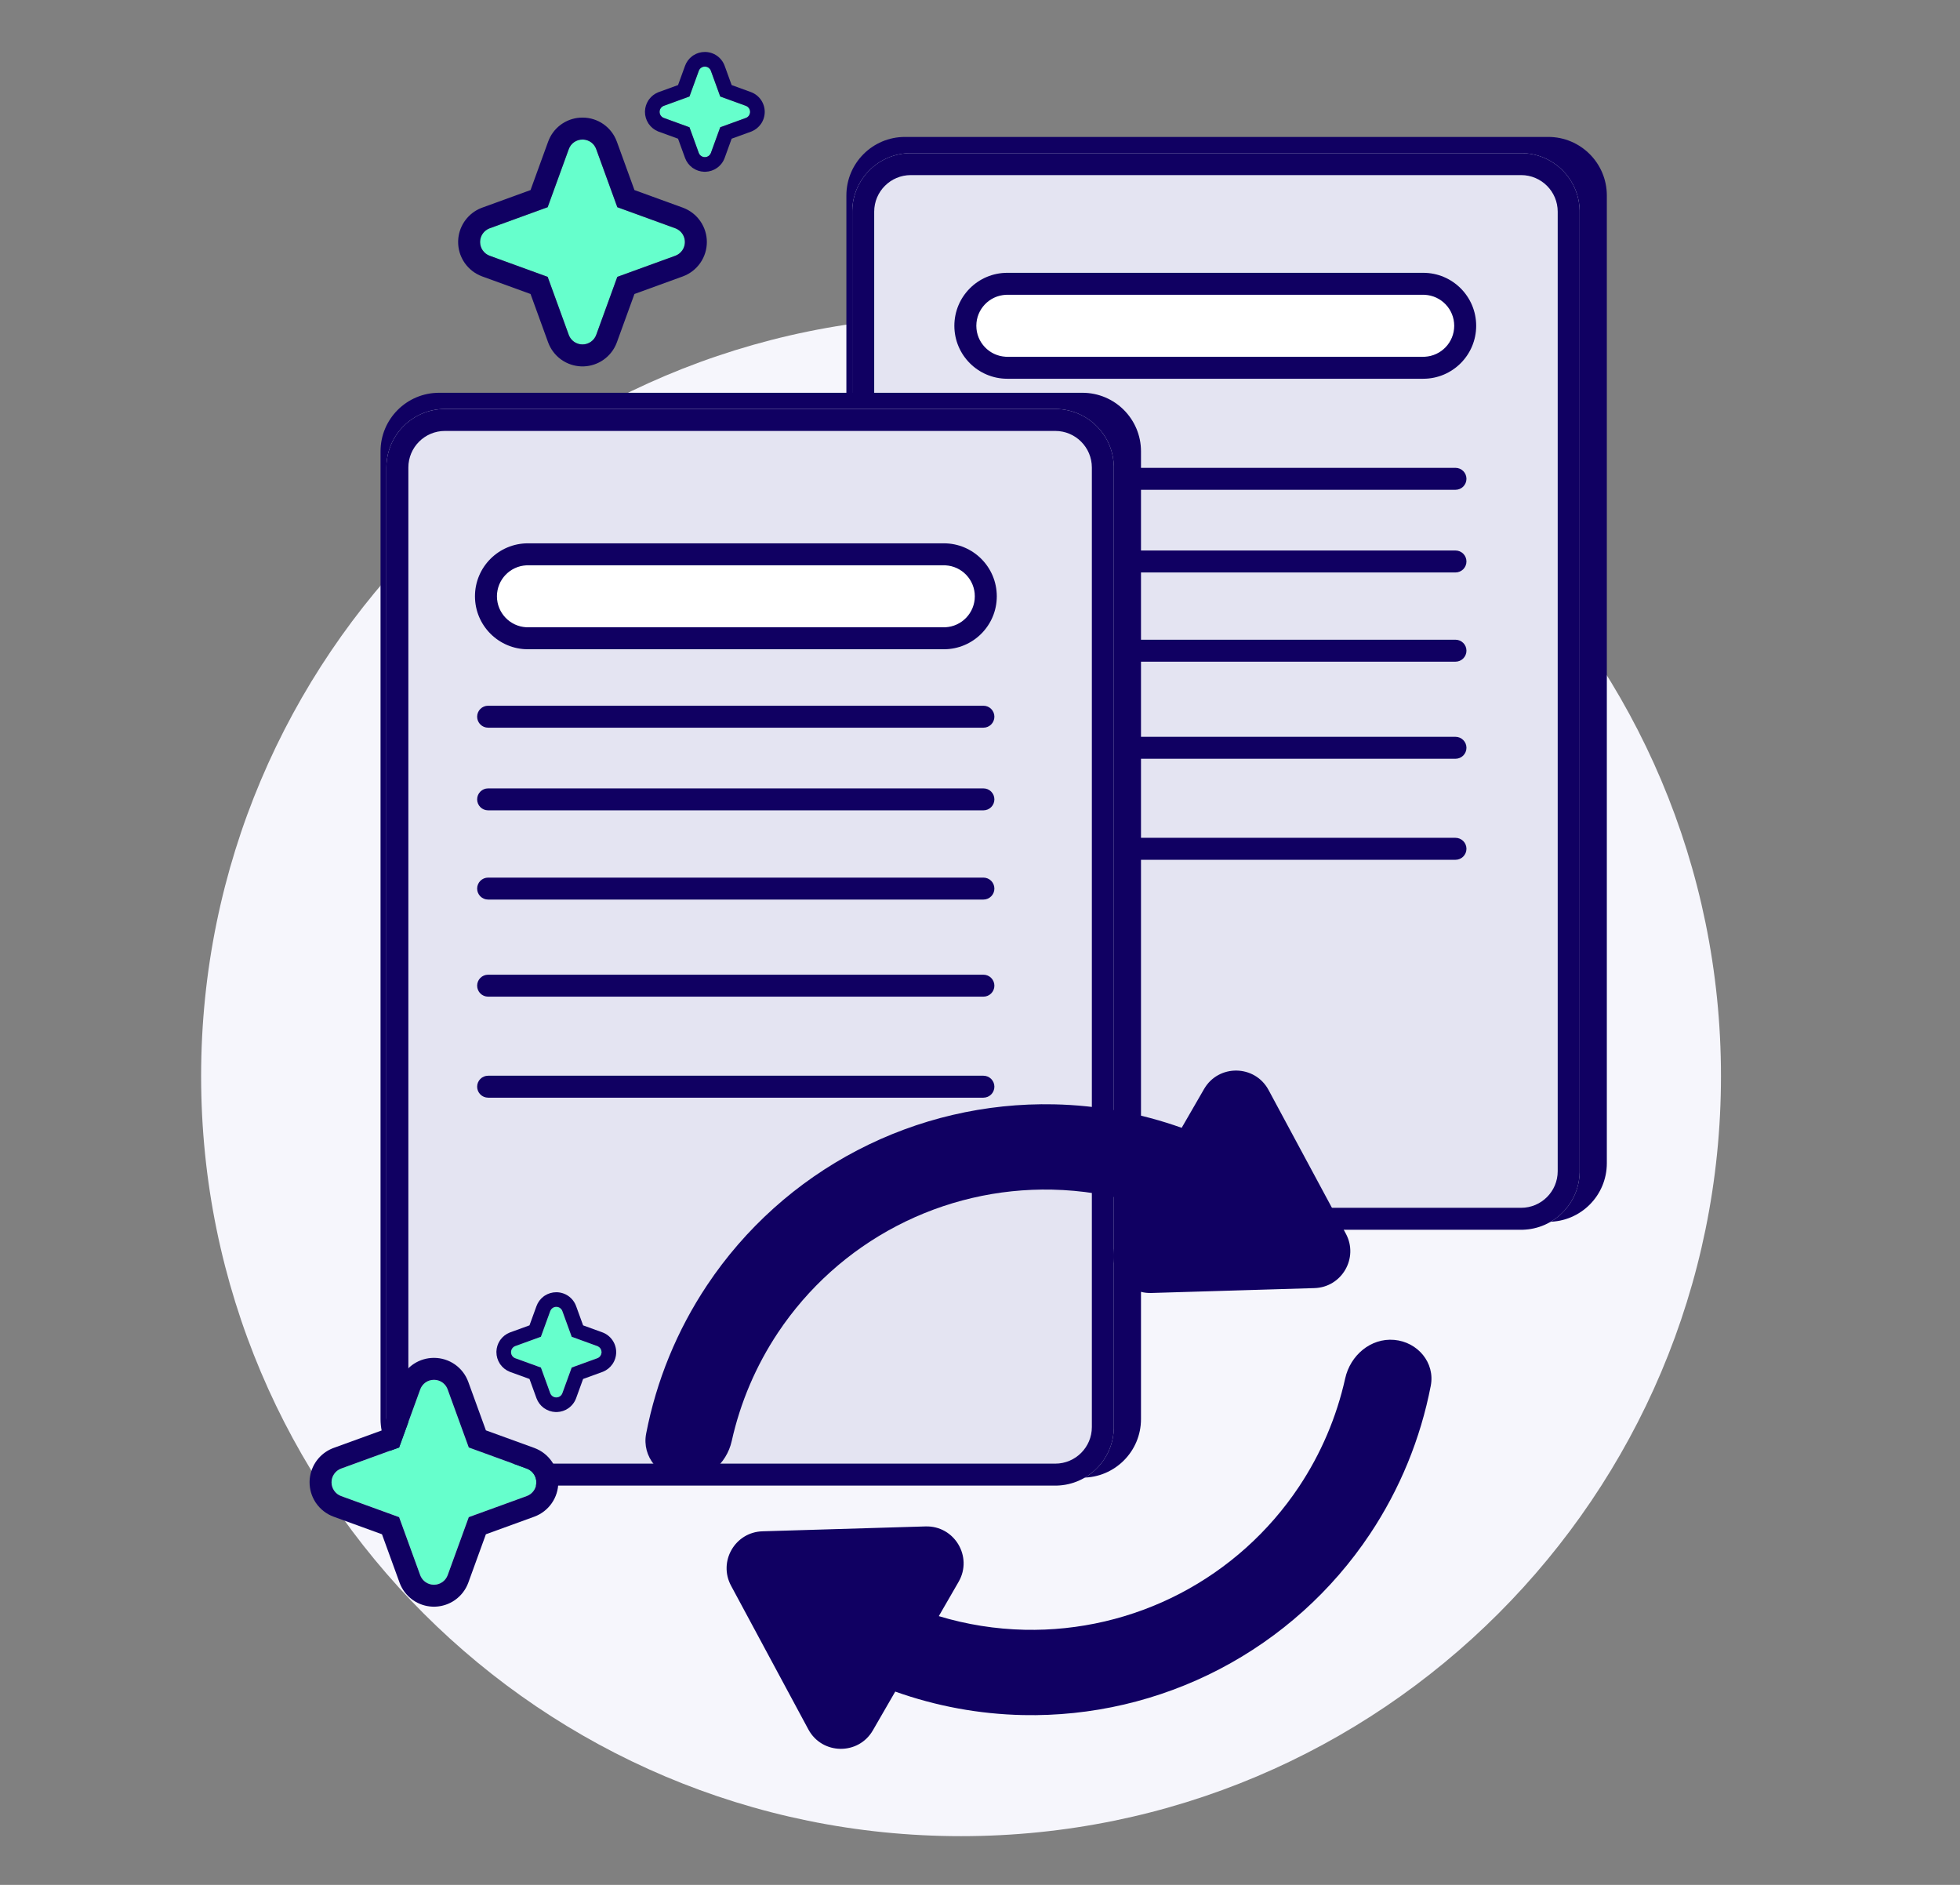
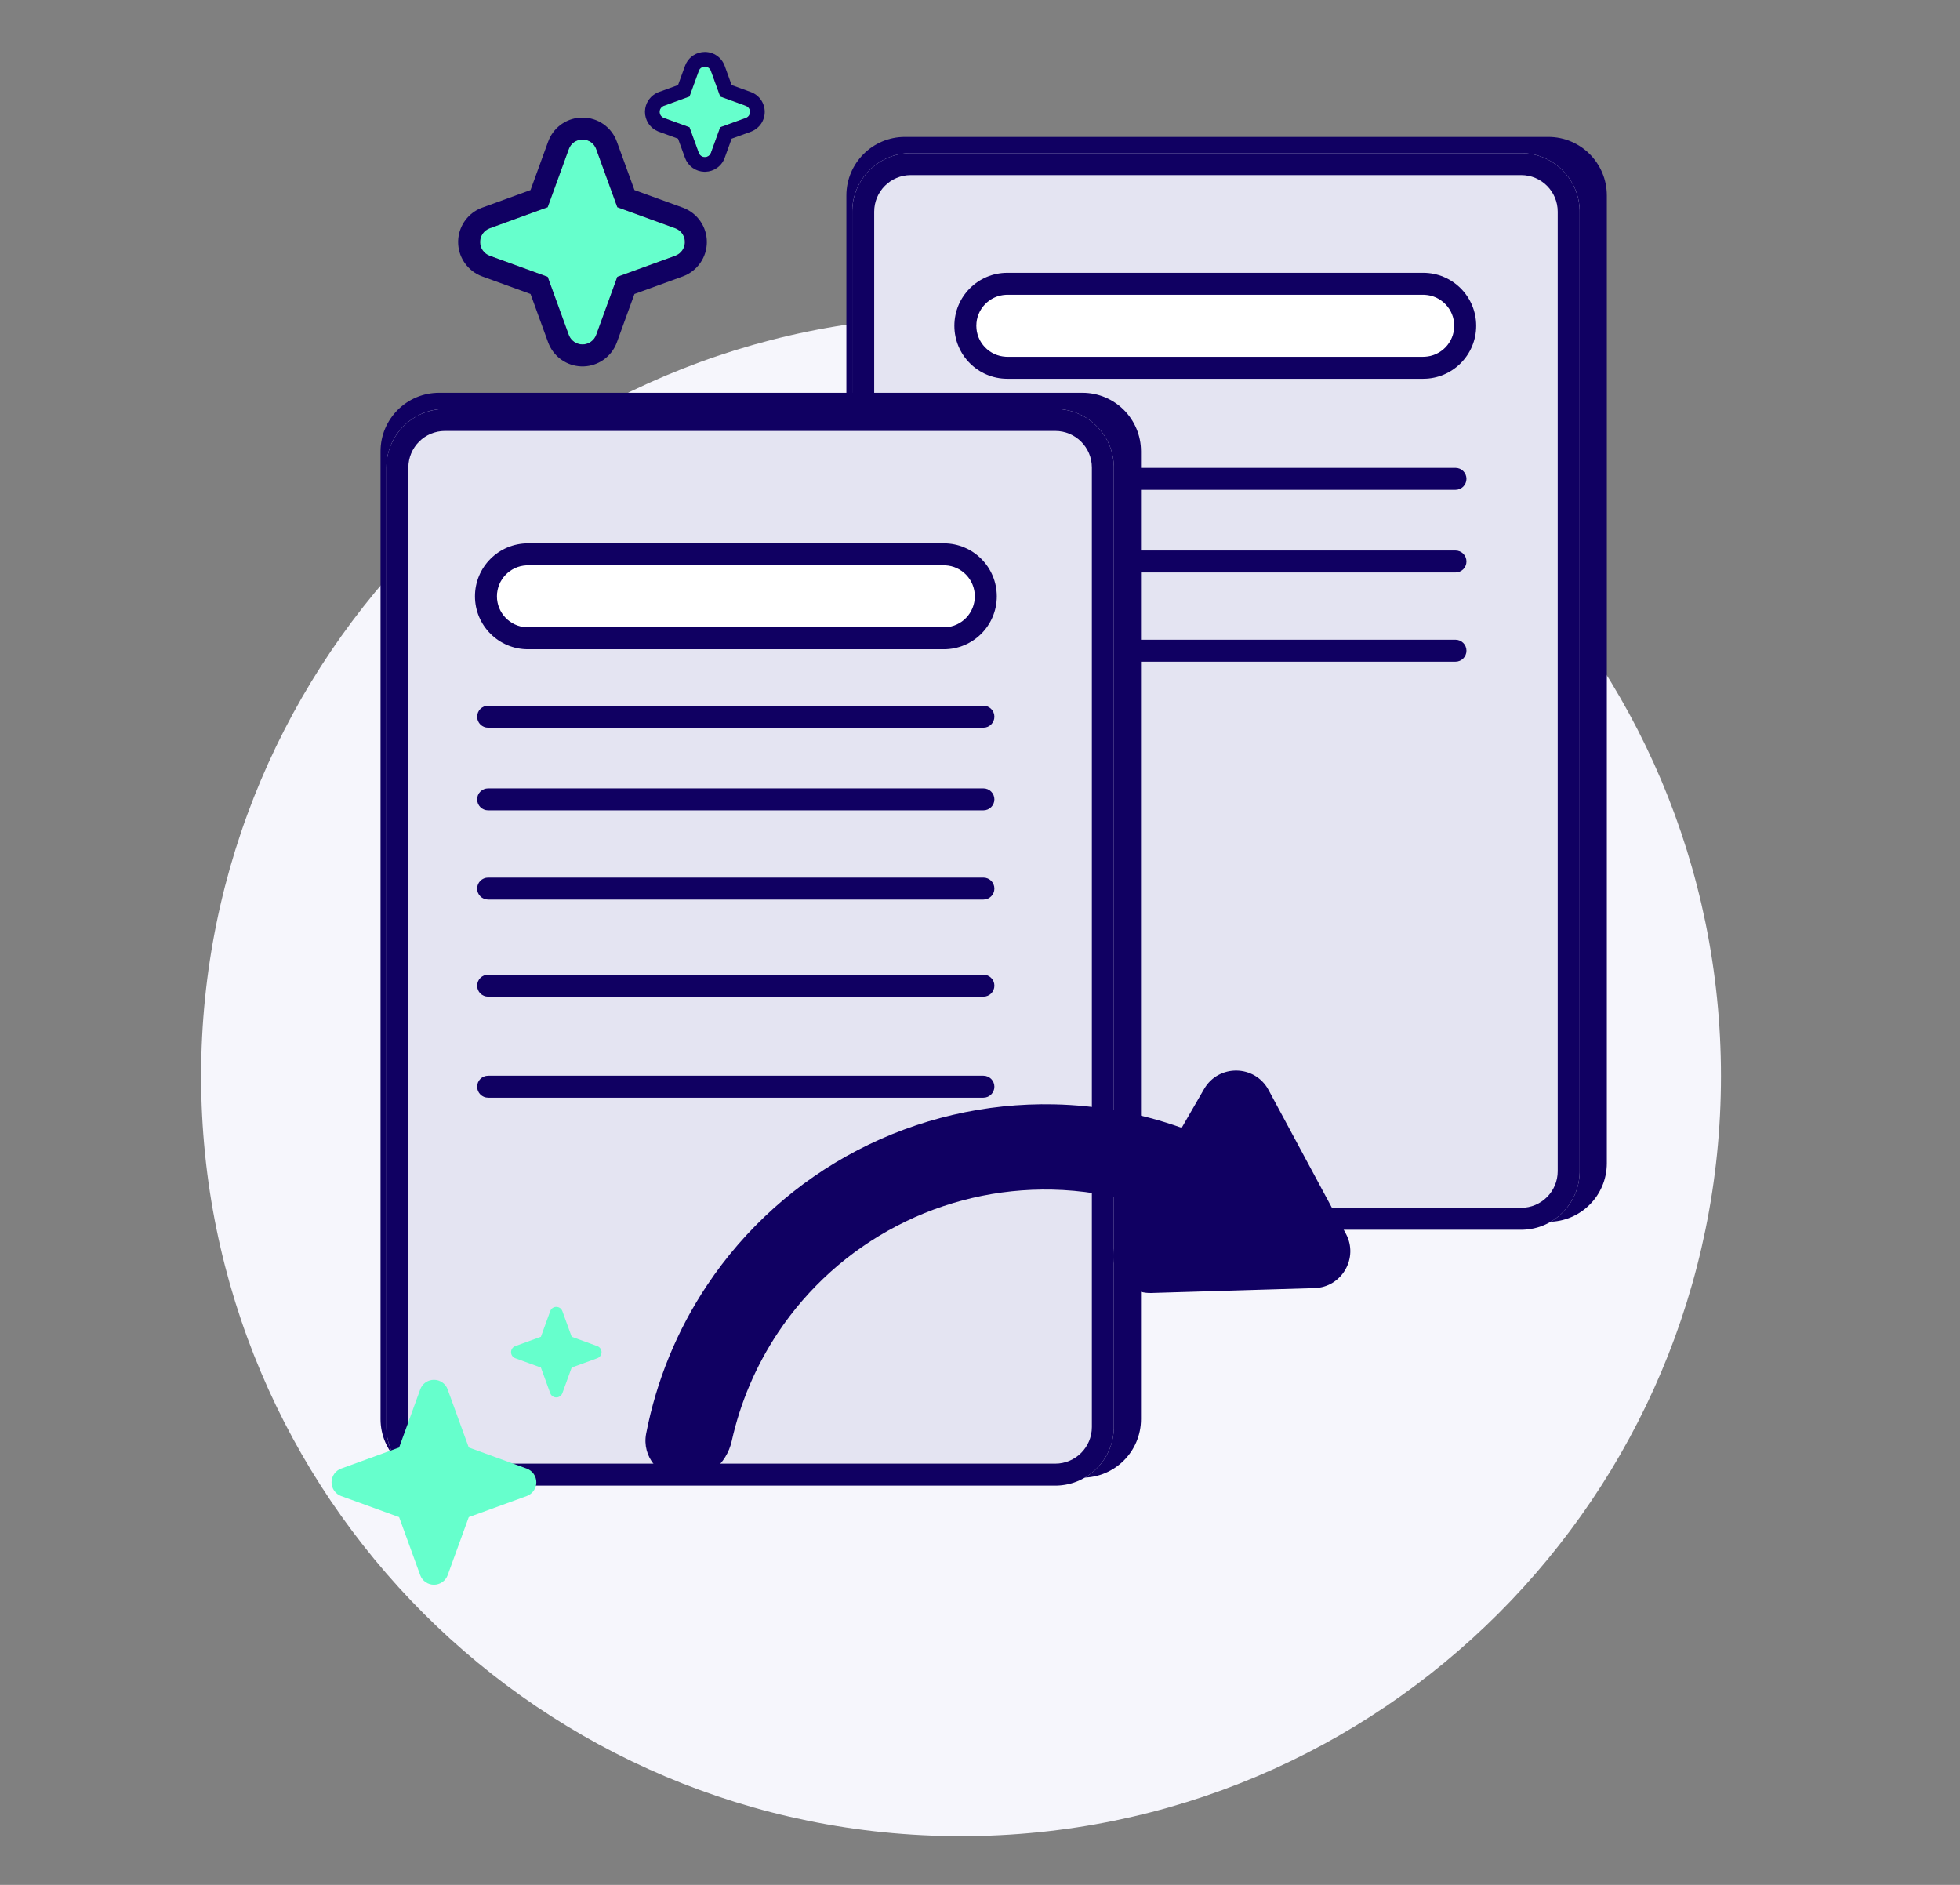
<svg xmlns="http://www.w3.org/2000/svg" width="208" height="200" viewBox="0 0 208 200" fill="none">
  <rect x="0" y="0" width="208" height="200" fill="#808080" stroke="none" />
  <path d="M182.634 114.184C182.634 158.724 146.528 194.83 101.989 194.83C57.449 194.83 21.343 158.724 21.343 114.184C21.343 69.644 57.449 33.538 101.989 33.538C146.528 33.538 182.634 69.644 182.634 114.184Z" fill="#F6F6FC" />
  <path d="M96.034 129.642C92.602 129.642 89.82 126.86 89.82 123.428V20.744C89.82 17.312 92.602 14.53 96.034 14.53H164.308C167.74 14.53 170.521 17.312 170.521 20.744V123.428C170.521 126.86 167.74 129.642 164.308 129.642H96.034Z" fill="#100062" />
  <path d="M96.656 130.487C93.224 130.487 90.442 127.705 90.442 124.273V22.463C90.442 19.031 93.224 16.249 96.656 16.249H161.424C164.856 16.249 167.638 19.031 167.638 22.463V124.273C167.638 127.705 164.856 130.487 161.424 130.487H96.656Z" fill="#E4E4F2" />
  <path d="M165.308 22.463H167.638V124.273H165.308V22.463ZM161.424 18.579H96.656C94.511 18.579 92.772 20.318 92.772 22.463V124.273C92.772 126.418 94.511 128.157 96.656 128.157H161.424C163.569 128.157 165.308 126.418 165.308 124.273H167.638L167.636 124.434C167.552 127.738 164.889 130.401 161.585 130.485L161.424 130.487H96.656C93.278 130.487 90.529 127.791 90.444 124.434L90.442 124.273V22.463L90.444 22.302C90.529 18.945 93.278 16.249 96.656 16.249H161.424L161.585 16.251C164.889 16.335 167.552 18.998 167.636 22.302L167.638 22.463H165.308C165.308 20.318 163.569 18.579 161.424 18.579Z" fill="#100062" />
  <path d="M103.609 34.568C103.609 32.751 105.083 31.277 106.9 31.277H151.035C152.852 31.277 154.326 32.751 154.326 34.568C154.326 36.386 152.852 37.859 151.035 37.859H106.9C105.083 37.859 103.609 36.386 103.609 34.568Z" fill="white" />
  <path d="M101.279 34.568C101.279 31.464 103.796 28.947 106.9 28.947V31.277L106.731 31.282C104.992 31.37 103.609 32.807 103.609 34.568C103.609 36.329 104.992 37.766 106.731 37.855L106.9 37.859H151.035L151.204 37.855C152.943 37.766 154.326 36.329 154.326 34.568C154.326 32.807 152.943 31.37 151.204 31.282L151.035 31.277V28.947C154.139 28.947 156.656 31.464 156.656 34.568C156.656 37.672 154.139 40.189 151.035 40.189H106.9C103.796 40.189 101.279 37.672 101.279 34.568ZM151.035 28.947V31.277H106.9V28.947H151.035Z" fill="#100062" />
  <path d="M100.733 50.806C100.733 50.162 101.255 49.641 101.898 49.641H154.459C155.102 49.641 155.624 50.162 155.624 50.806C155.624 51.449 155.102 51.971 154.459 51.971H101.898C101.255 51.971 100.733 51.449 100.733 50.806Z" fill="#100062" />
  <path d="M100.733 59.577C100.733 58.934 101.255 58.412 101.898 58.412H154.459C155.102 58.412 155.624 58.934 155.624 59.577C155.624 60.221 155.102 60.742 154.459 60.742H101.898C101.255 60.742 100.733 60.221 100.733 59.577Z" fill="#100062" />
  <path d="M100.733 69.044C100.733 68.4 101.255 67.879 101.898 67.879H154.459C155.102 67.879 155.624 68.4 155.624 69.044C155.624 69.687 155.102 70.209 154.459 70.209H101.898C101.255 70.209 100.733 69.687 100.733 69.044Z" fill="#100062" />
-   <path d="M100.733 79.346C100.733 78.703 101.255 78.181 101.898 78.181H154.459C155.102 78.181 155.624 78.703 155.624 79.346C155.624 79.989 155.102 80.511 154.459 80.511H101.898C101.255 80.511 100.733 79.989 100.733 79.346Z" fill="#100062" />
-   <path d="M100.733 90.064C100.733 89.421 101.255 88.899 101.898 88.899H154.459C155.102 88.899 155.624 89.421 155.624 90.064C155.624 90.708 155.102 91.23 154.459 91.23H101.898C101.255 91.23 100.733 90.708 100.733 90.064Z" fill="#100062" />
  <path d="M46.597 156.788C43.166 156.788 40.384 154.006 40.384 150.575V47.89C40.384 44.459 43.166 41.677 46.597 41.677H114.871C118.303 41.677 121.085 44.459 121.085 47.89V150.575C121.085 154.006 118.303 156.788 114.871 156.788H46.597Z" fill="#100062" />
  <path d="M47.219 157.633C43.788 157.633 41.006 154.851 41.006 151.42V49.609C41.006 46.177 43.788 43.395 47.219 43.395H111.988C115.419 43.395 118.202 46.177 118.202 49.609V151.42C118.202 154.851 115.419 157.633 111.988 157.633H47.219Z" fill="#E4E4F2" />
  <path d="M115.871 49.609H118.202V151.42H115.871V49.609ZM111.988 45.726H47.219C45.075 45.726 43.336 47.464 43.336 49.609V151.42C43.336 153.564 45.075 155.303 47.219 155.303H111.988C114.132 155.303 115.871 153.564 115.871 151.42H118.202L118.2 151.58C118.116 154.884 115.452 157.548 112.148 157.631L111.988 157.633H47.219C43.842 157.633 41.093 154.938 41.008 151.58L41.006 151.42V49.609L41.008 49.449C41.093 46.091 43.842 43.395 47.219 43.395H111.988L112.148 43.397C115.452 43.481 118.116 46.144 118.2 49.449L118.202 49.609H115.871C115.871 47.464 114.132 45.726 111.988 45.726Z" fill="#100062" />
  <path d="M50.636 76.048C50.636 75.404 51.157 74.883 51.801 74.883H104.362C105.005 74.883 105.527 75.404 105.527 76.048C105.527 76.691 105.005 77.213 104.362 77.213H51.801C51.157 77.213 50.636 76.691 50.636 76.048Z" fill="#100062" />
  <path d="M50.636 84.819C50.636 84.176 51.157 83.654 51.801 83.654H104.362C105.005 83.654 105.527 84.176 105.527 84.819C105.527 85.463 105.005 85.984 104.362 85.984H51.801C51.157 85.984 50.636 85.463 50.636 84.819Z" fill="#100062" />
  <path d="M50.636 94.286C50.636 93.643 51.157 93.121 51.801 93.121H104.362C105.005 93.121 105.527 93.643 105.527 94.286C105.527 94.929 105.005 95.451 104.362 95.451H51.801C51.157 95.451 50.636 94.929 50.636 94.286Z" fill="#100062" />
  <path d="M50.636 104.588C50.636 103.944 51.157 103.423 51.801 103.423H104.362C105.005 103.423 105.527 103.944 105.527 104.588C105.527 105.231 105.005 105.753 104.362 105.753H51.801C51.157 105.753 50.636 105.231 50.636 104.588Z" fill="#100062" />
  <path d="M50.636 115.307C50.636 114.663 51.157 114.142 51.801 114.142H104.362C105.005 114.142 105.527 114.663 105.527 115.307C105.527 115.95 105.005 116.472 104.362 116.472H51.801C51.157 116.472 50.636 115.95 50.636 115.307Z" fill="#100062" />
  <path d="M61.815 14.808C62.134 14.805 62.446 14.902 62.707 15.085C62.968 15.267 63.165 15.527 63.272 15.827L65.512 21.986L71.67 24.225C71.967 24.335 72.224 24.534 72.405 24.794C72.585 25.055 72.683 25.364 72.683 25.681C72.683 25.999 72.585 26.308 72.405 26.568C72.224 26.829 71.967 27.027 71.67 27.138L65.511 29.377L63.272 35.536C63.161 35.833 62.963 36.09 62.702 36.271C62.442 36.452 62.133 36.549 61.815 36.549C61.498 36.549 61.189 36.452 60.928 36.271C60.668 36.09 60.469 35.833 60.359 35.536L58.12 29.377L51.961 27.138C51.664 27.027 51.408 26.829 51.226 26.568C51.045 26.308 50.948 25.999 50.948 25.681C50.948 25.364 51.045 25.055 51.226 24.794C51.408 24.534 51.664 24.335 51.961 24.225L58.12 21.985L60.359 15.827C60.466 15.527 60.664 15.267 60.925 15.085C61.185 14.902 61.497 14.805 61.815 14.808Z" fill="#66FFCC" />
  <path d="M48.621 25.533C48.647 24.841 48.858 24.17 49.231 23.587L49.313 23.464L49.401 23.344C49.817 22.791 50.373 22.36 51.012 22.095L51.151 22.04L51.165 22.035L56.302 20.167L58.169 15.031L58.17 15.031C58.423 14.328 58.874 13.715 59.467 13.264L59.588 13.176L59.713 13.092C60.334 12.692 61.057 12.479 61.798 12.478C61.803 12.478 61.809 12.478 61.815 12.478C61.821 12.478 61.828 12.477 61.834 12.477L61.833 12.478C62.624 12.479 63.395 12.722 64.043 13.176C64.696 13.633 65.191 14.281 65.461 15.031L65.462 15.031L67.33 20.168L72.466 22.035L72.473 22.038L72.481 22.04C73.224 22.316 73.865 22.813 74.318 23.464C74.77 24.115 75.013 24.888 75.013 25.681C75.013 26.474 74.77 27.248 74.318 27.898C73.865 28.549 73.224 29.046 72.481 29.322L72.473 29.325L72.466 29.328L67.329 31.195L65.462 36.331L65.459 36.339L65.457 36.346C65.18 37.089 64.684 37.731 64.033 38.183C63.423 38.608 62.704 38.848 61.964 38.876L61.816 38.878L61.667 38.876C60.926 38.847 60.209 38.608 59.598 38.183L59.478 38.096C58.886 37.65 58.434 37.043 58.175 36.346L58.172 36.339L58.169 36.331L56.302 31.195L51.165 29.328L51.158 29.325L51.151 29.322C50.407 29.046 49.766 28.549 49.313 27.898L49.231 27.775C48.831 27.151 48.618 26.424 48.618 25.681L48.621 25.533ZM50.948 25.681C50.948 25.998 51.045 26.308 51.226 26.568C51.407 26.828 51.664 27.027 51.962 27.137L58.12 29.376L60.359 35.535L60.405 35.645C60.52 35.896 60.701 36.112 60.928 36.27C61.189 36.451 61.499 36.548 61.816 36.548C62.133 36.548 62.442 36.451 62.702 36.27C62.963 36.089 63.161 35.833 63.272 35.535L65.511 29.376L71.67 27.137C71.967 27.027 72.224 26.828 72.405 26.568C72.563 26.34 72.657 26.075 72.678 25.8L72.683 25.681C72.683 25.404 72.609 25.132 72.469 24.894L72.405 24.794C72.246 24.567 72.03 24.386 71.779 24.27L71.67 24.225L65.512 21.986L63.272 15.827C63.179 15.564 63.015 15.333 62.801 15.156L62.707 15.085C62.478 14.925 62.211 14.83 61.935 14.811L61.816 14.807C61.497 14.805 61.185 14.902 60.925 15.085C60.664 15.267 60.466 15.527 60.359 15.827L58.12 21.985L51.962 24.225C51.664 24.335 51.407 24.534 51.226 24.794C51.045 25.055 50.948 25.364 50.948 25.681Z" fill="#100062" />
  <path d="M74.8 7.067C74.94 7.066 75.078 7.109 75.193 7.19C75.308 7.271 75.396 7.385 75.443 7.518L76.433 10.239L79.153 11.228C79.285 11.277 79.398 11.365 79.478 11.48C79.558 11.595 79.601 11.732 79.601 11.872C79.601 12.012 79.558 12.149 79.478 12.264C79.398 12.379 79.285 12.466 79.153 12.515L76.432 13.505L75.443 16.226C75.394 16.357 75.306 16.471 75.191 16.55C75.076 16.631 74.94 16.673 74.8 16.673C74.659 16.673 74.523 16.631 74.408 16.55C74.293 16.471 74.205 16.357 74.156 16.226L73.167 13.505L70.445 12.515C70.314 12.466 70.201 12.379 70.121 12.264C70.041 12.149 69.998 12.012 69.998 11.872C69.998 11.732 70.041 11.595 70.121 11.48C70.201 11.365 70.314 11.277 70.445 11.228L73.167 10.239L74.156 7.518C74.203 7.385 74.29 7.271 74.406 7.19C74.521 7.109 74.659 7.066 74.8 7.067Z" fill="#66FFCC" />
  <path d="M68.447 11.786C68.462 11.387 68.584 11 68.799 10.664L68.846 10.593L68.897 10.524C69.137 10.205 69.458 9.956 69.826 9.803L69.906 9.772L69.91 9.77L69.915 9.768L71.955 9.027L72.697 6.987V6.987C72.843 6.582 73.104 6.228 73.446 5.968L73.516 5.917L73.588 5.869C73.945 5.638 74.362 5.515 74.788 5.514C74.792 5.514 74.796 5.514 74.8 5.514C74.804 5.514 74.808 5.514 74.812 5.514L74.811 5.514C75.267 5.515 75.711 5.655 76.085 5.917C76.462 6.181 76.747 6.555 76.903 6.987L76.904 6.987L77.645 9.027L79.685 9.768L79.695 9.772C80.123 9.931 80.493 10.217 80.754 10.593C81.015 10.968 81.155 11.414 81.155 11.871C81.155 12.329 81.015 12.775 80.754 13.15C80.509 13.502 80.169 13.776 79.775 13.94L79.695 13.971L79.685 13.975L77.644 14.716L76.904 16.756L76.9 16.766C76.741 17.195 76.455 17.564 76.079 17.826C75.727 18.07 75.313 18.209 74.886 18.225L74.8 18.226L74.714 18.225C74.288 18.209 73.873 18.07 73.521 17.826L73.452 17.775C73.111 17.518 72.85 17.168 72.701 16.766L72.697 16.756L71.955 14.716L69.916 13.975L69.906 13.971L69.826 13.94C69.431 13.776 69.091 13.502 68.846 13.15L68.799 13.079C68.568 12.719 68.445 12.3 68.445 11.871L68.447 11.786ZM69.999 11.871C69.999 12.011 70.041 12.149 70.121 12.264C70.201 12.379 70.315 12.466 70.446 12.515L73.168 13.504L74.157 16.226C74.205 16.357 74.293 16.47 74.408 16.55C74.523 16.63 74.66 16.673 74.8 16.673C74.941 16.673 75.077 16.63 75.192 16.55C75.307 16.47 75.395 16.357 75.443 16.226L76.433 13.504L79.154 12.515C79.285 12.466 79.399 12.379 79.479 12.264C79.549 12.163 79.591 12.045 79.6 11.924L79.601 11.871C79.601 11.749 79.569 11.629 79.507 11.524L79.479 11.48C79.409 11.379 79.313 11.299 79.203 11.248L79.154 11.228L76.433 10.239L75.443 7.518C75.402 7.402 75.33 7.299 75.236 7.221L75.194 7.19C75.079 7.109 74.941 7.066 74.8 7.067C74.66 7.066 74.522 7.109 74.407 7.19C74.306 7.26 74.226 7.357 74.177 7.469L74.157 7.518L73.168 10.238L70.446 11.228C70.315 11.277 70.201 11.365 70.121 11.48C70.041 11.595 69.999 11.731 69.999 11.871Z" fill="#100062" />
  <path d="M46.051 146.41C46.369 146.408 46.681 146.505 46.942 146.687C47.203 146.87 47.401 147.129 47.507 147.43L49.747 153.589L55.905 155.828C56.202 155.938 56.459 156.137 56.64 156.397C56.821 156.658 56.918 156.967 56.918 157.284C56.918 157.601 56.821 157.911 56.64 158.171C56.459 158.431 56.202 158.63 55.905 158.74L49.746 160.979L47.507 167.138C47.397 167.436 47.198 167.692 46.938 167.873C46.677 168.054 46.368 168.151 46.051 168.151C45.734 168.151 45.424 168.054 45.164 167.873C44.903 167.692 44.705 167.436 44.595 167.138L42.356 160.979L36.196 158.74C35.899 158.63 35.643 158.431 35.462 158.171C35.281 157.911 35.184 157.601 35.184 157.284C35.184 156.967 35.281 156.658 35.462 156.397C35.643 156.137 35.899 155.938 36.196 155.828L42.356 153.588L44.595 147.43C44.701 147.129 44.899 146.87 45.16 146.687C45.421 146.505 45.732 146.408 46.051 146.41Z" fill="#66FFCC" />
-   <path d="M32.856 157.136C32.883 156.445 33.093 155.773 33.466 155.191L33.549 155.067L33.636 154.947C34.052 154.395 34.608 153.964 35.247 153.698L35.386 153.644L35.4 153.638L40.537 151.771L42.404 146.634L42.405 146.634C42.658 145.932 43.109 145.318 43.702 144.867L43.824 144.779L43.949 144.695C44.569 144.296 45.292 144.083 46.033 144.081V144.081C46.039 144.081 46.045 144.081 46.051 144.081C46.057 144.081 46.063 144.081 46.069 144.081L46.069 144.081C46.859 144.083 47.63 144.326 48.278 144.779C48.931 145.236 49.426 145.885 49.697 146.634L49.697 146.634L51.565 151.772L56.702 153.638L56.709 153.641L56.716 153.644C57.459 153.919 58.1 154.417 58.553 155.067C59.006 155.718 59.248 156.492 59.248 157.285C59.248 158.077 59.006 158.851 58.553 159.502C58.1 160.153 57.459 160.649 56.716 160.925L56.709 160.928L56.702 160.931L51.564 162.798L49.697 167.935L49.694 167.942L49.692 167.95C49.416 168.693 48.919 169.334 48.268 169.787C47.658 170.211 46.94 170.451 46.199 170.479L46.051 170.482L45.902 170.479C45.162 170.451 44.444 170.211 43.834 169.787L43.713 169.7C43.121 169.253 42.669 168.646 42.41 167.95L42.407 167.942L42.404 167.935L40.537 162.798L35.401 160.931L35.393 160.928L35.386 160.925C34.642 160.649 34.001 160.153 33.549 159.502L33.466 159.379C33.067 158.754 32.853 158.028 32.853 157.285L32.856 157.136ZM35.184 157.285C35.184 157.601 35.281 157.911 35.462 158.172C35.643 158.432 35.899 158.631 36.197 158.741L42.355 160.98L44.595 167.139L44.64 167.248C44.756 167.499 44.936 167.715 45.164 167.874C45.424 168.055 45.734 168.152 46.051 168.152C46.368 168.152 46.677 168.055 46.938 167.874C47.198 167.693 47.397 167.436 47.507 167.139L49.746 160.98L55.905 158.741C56.202 158.631 56.459 158.432 56.64 158.172C56.798 157.944 56.892 157.678 56.913 157.403L56.918 157.285C56.918 157.007 56.844 156.735 56.704 156.497L56.64 156.398C56.481 156.17 56.265 155.989 56.014 155.874L55.905 155.828L49.747 153.589L47.507 147.43C47.414 147.168 47.251 146.936 47.037 146.76L46.942 146.688C46.714 146.528 46.447 146.434 46.17 146.415L46.051 146.411C45.733 146.408 45.421 146.505 45.16 146.688C44.899 146.871 44.702 147.13 44.595 147.43L42.355 153.588L36.197 155.828C35.899 155.939 35.643 156.137 35.462 156.398C35.281 156.658 35.184 156.968 35.184 157.285Z" fill="#100062" />
  <path d="M59.035 138.67C59.176 138.669 59.313 138.712 59.429 138.792C59.544 138.873 59.632 138.988 59.678 139.12L60.668 141.842L63.389 142.831C63.52 142.88 63.634 142.967 63.714 143.083C63.794 143.198 63.837 143.334 63.837 143.475C63.837 143.614 63.794 143.751 63.714 143.866C63.634 143.981 63.52 144.069 63.389 144.118L60.668 145.107L59.678 147.828C59.63 147.96 59.542 148.073 59.427 148.153C59.312 148.233 59.175 148.276 59.035 148.276C58.895 148.276 58.758 148.233 58.643 148.153C58.528 148.073 58.44 147.96 58.392 147.828L57.402 145.107L54.681 144.118C54.55 144.069 54.437 143.981 54.356 143.866C54.276 143.751 54.233 143.614 54.233 143.475C54.233 143.334 54.276 143.198 54.356 143.083C54.437 142.967 54.55 142.88 54.681 142.831L57.402 141.841L58.392 139.12C58.439 138.988 58.526 138.873 58.641 138.792C58.757 138.712 58.894 138.669 59.035 138.67Z" fill="#66FFCC" />
-   <path d="M52.682 143.389C52.697 142.99 52.819 142.602 53.034 142.266L53.081 142.195L53.132 142.126C53.372 141.807 53.693 141.559 54.062 141.406L54.141 141.374L54.146 141.373L54.151 141.371L56.191 140.629L56.932 138.589C57.079 138.184 57.339 137.831 57.681 137.571L57.751 137.519L57.823 137.471C58.181 137.241 58.598 137.118 59.024 137.117C59.028 137.117 59.031 137.117 59.035 137.117C59.039 137.117 59.043 137.116 59.048 137.116L59.047 137.117C59.502 137.118 59.947 137.258 60.32 137.519C60.697 137.783 60.982 138.157 61.139 138.59L61.139 138.589L61.881 140.63L63.921 141.371L63.93 141.374C64.359 141.534 64.728 141.82 64.989 142.195C65.251 142.571 65.391 143.017 65.391 143.474C65.391 143.931 65.251 144.378 64.989 144.753C64.745 145.105 64.404 145.378 64.01 145.542L63.93 145.574L63.921 145.578L61.88 146.319L61.139 148.359L61.135 148.369C60.976 148.797 60.69 149.167 60.314 149.428C59.963 149.673 59.548 149.811 59.121 149.828L59.036 149.829L58.95 149.828C58.523 149.811 58.109 149.673 57.757 149.428L57.688 149.378C57.346 149.12 57.085 148.771 56.936 148.369L56.932 148.359L56.191 146.319L54.151 145.578L54.141 145.574L54.062 145.542C53.667 145.378 53.327 145.105 53.081 144.753L53.034 144.682C52.804 144.322 52.681 143.903 52.681 143.474L52.682 143.389ZM54.234 143.474C54.234 143.614 54.277 143.751 54.357 143.866C54.437 143.981 54.55 144.069 54.682 144.118L57.403 145.106L58.392 147.828C58.441 147.959 58.529 148.073 58.644 148.153C58.759 148.233 58.896 148.276 59.036 148.276C59.176 148.275 59.312 148.233 59.428 148.153C59.542 148.073 59.63 147.959 59.679 147.828L60.669 145.106L63.389 144.118C63.521 144.069 63.634 143.981 63.714 143.866C63.784 143.766 63.826 143.648 63.835 143.526L63.837 143.474C63.837 143.352 63.804 143.231 63.743 143.126L63.714 143.082C63.644 142.981 63.549 142.902 63.438 142.851L63.389 142.831L60.669 141.841L59.679 139.12C59.638 139.004 59.566 138.902 59.471 138.824L59.429 138.792C59.314 138.712 59.177 138.668 59.036 138.67C58.895 138.668 58.758 138.712 58.642 138.792C58.541 138.863 58.462 138.959 58.412 139.071L58.392 139.12L57.403 141.841L54.682 142.831C54.55 142.88 54.437 142.967 54.357 143.082C54.277 143.197 54.234 143.334 54.234 143.474Z" fill="#100062" />
  <path d="M52.735 63.272C52.735 61.455 54.209 59.981 56.026 59.981H100.161C101.978 59.981 103.451 61.455 103.451 63.272C103.451 65.09 101.978 66.563 100.161 66.563H56.026C54.209 66.563 52.735 65.09 52.735 63.272Z" fill="white" />
  <path d="M50.405 63.271C50.405 60.167 52.922 57.65 56.026 57.65V59.98L55.856 59.985C54.118 60.073 52.735 61.511 52.735 63.271C52.735 65.032 54.118 66.47 55.856 66.558L56.026 66.562H100.161L100.33 66.558C102.069 66.47 103.451 65.032 103.451 63.271C103.451 61.511 102.069 60.073 100.33 59.985L100.161 59.98V57.65C103.265 57.65 105.782 60.167 105.782 63.271C105.782 66.375 103.265 68.892 100.161 68.892H56.026C52.922 68.892 50.405 66.375 50.405 63.271ZM100.161 57.65V59.98H56.026V57.65H100.161Z" fill="#100062" />
  <path d="M127.778 115.555C129.312 112.897 133.168 112.955 134.622 115.657L142.826 130.904C144.207 133.469 142.405 136.59 139.493 136.677L122.187 137.195C119.12 137.287 117.142 133.977 118.677 131.319L120.779 127.676C117.83 126.785 114.762 126.295 111.658 126.228C105.925 126.105 100.252 127.43 95.167 130.081C90.082 132.733 85.748 136.624 82.566 141.395C80.225 144.907 78.563 148.811 77.652 152.906C77.11 155.347 74.947 157.203 72.456 156.988C69.966 156.773 68.097 154.573 68.571 152.118C69.656 146.507 71.848 141.152 75.035 136.373C79.061 130.334 84.546 125.409 90.982 122.054C97.418 118.699 104.597 117.022 111.852 117.178C116.49 117.277 121.064 118.124 125.402 119.67L127.778 115.555Z" fill="#100062" />
-   <path d="M92.63 183.605C91.095 186.263 87.24 186.205 85.785 183.503L77.581 168.256C76.201 165.691 78.002 162.57 80.914 162.483L98.22 161.965C101.288 161.873 103.265 165.183 101.731 167.841L99.628 171.484C102.577 172.375 105.645 172.865 108.75 172.932C114.483 173.055 120.155 171.73 125.24 169.079C130.325 166.428 134.659 162.536 137.841 157.765C140.183 154.254 141.845 150.349 142.756 146.254C143.298 143.814 145.461 141.957 147.951 142.172C150.442 142.387 152.311 144.588 151.836 147.042C150.752 152.653 148.56 158.008 145.373 162.788C141.346 168.826 135.861 173.751 129.425 177.106C122.989 180.462 115.811 182.138 108.555 181.982C103.917 181.883 99.344 181.036 95.006 179.49L92.63 183.605Z" fill="#100062" />
</svg>